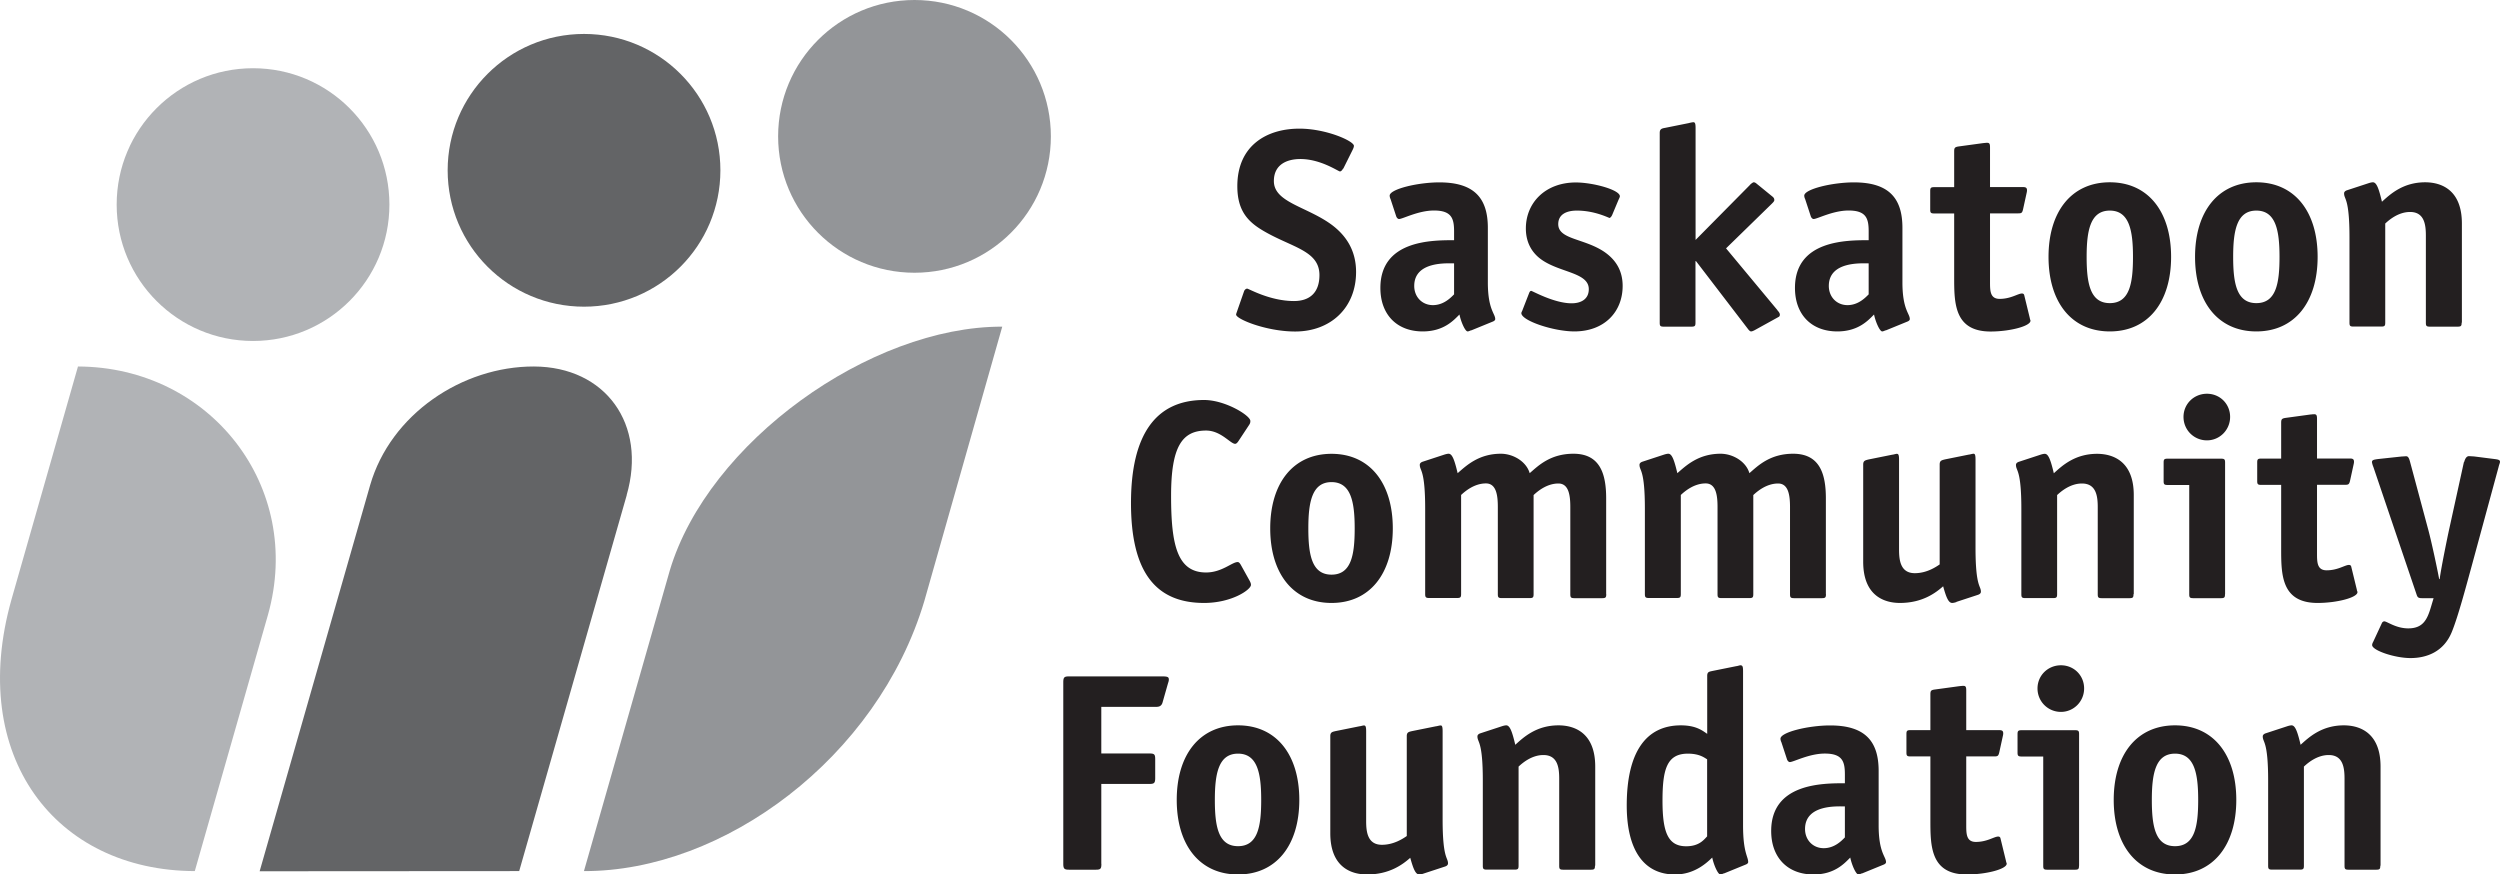
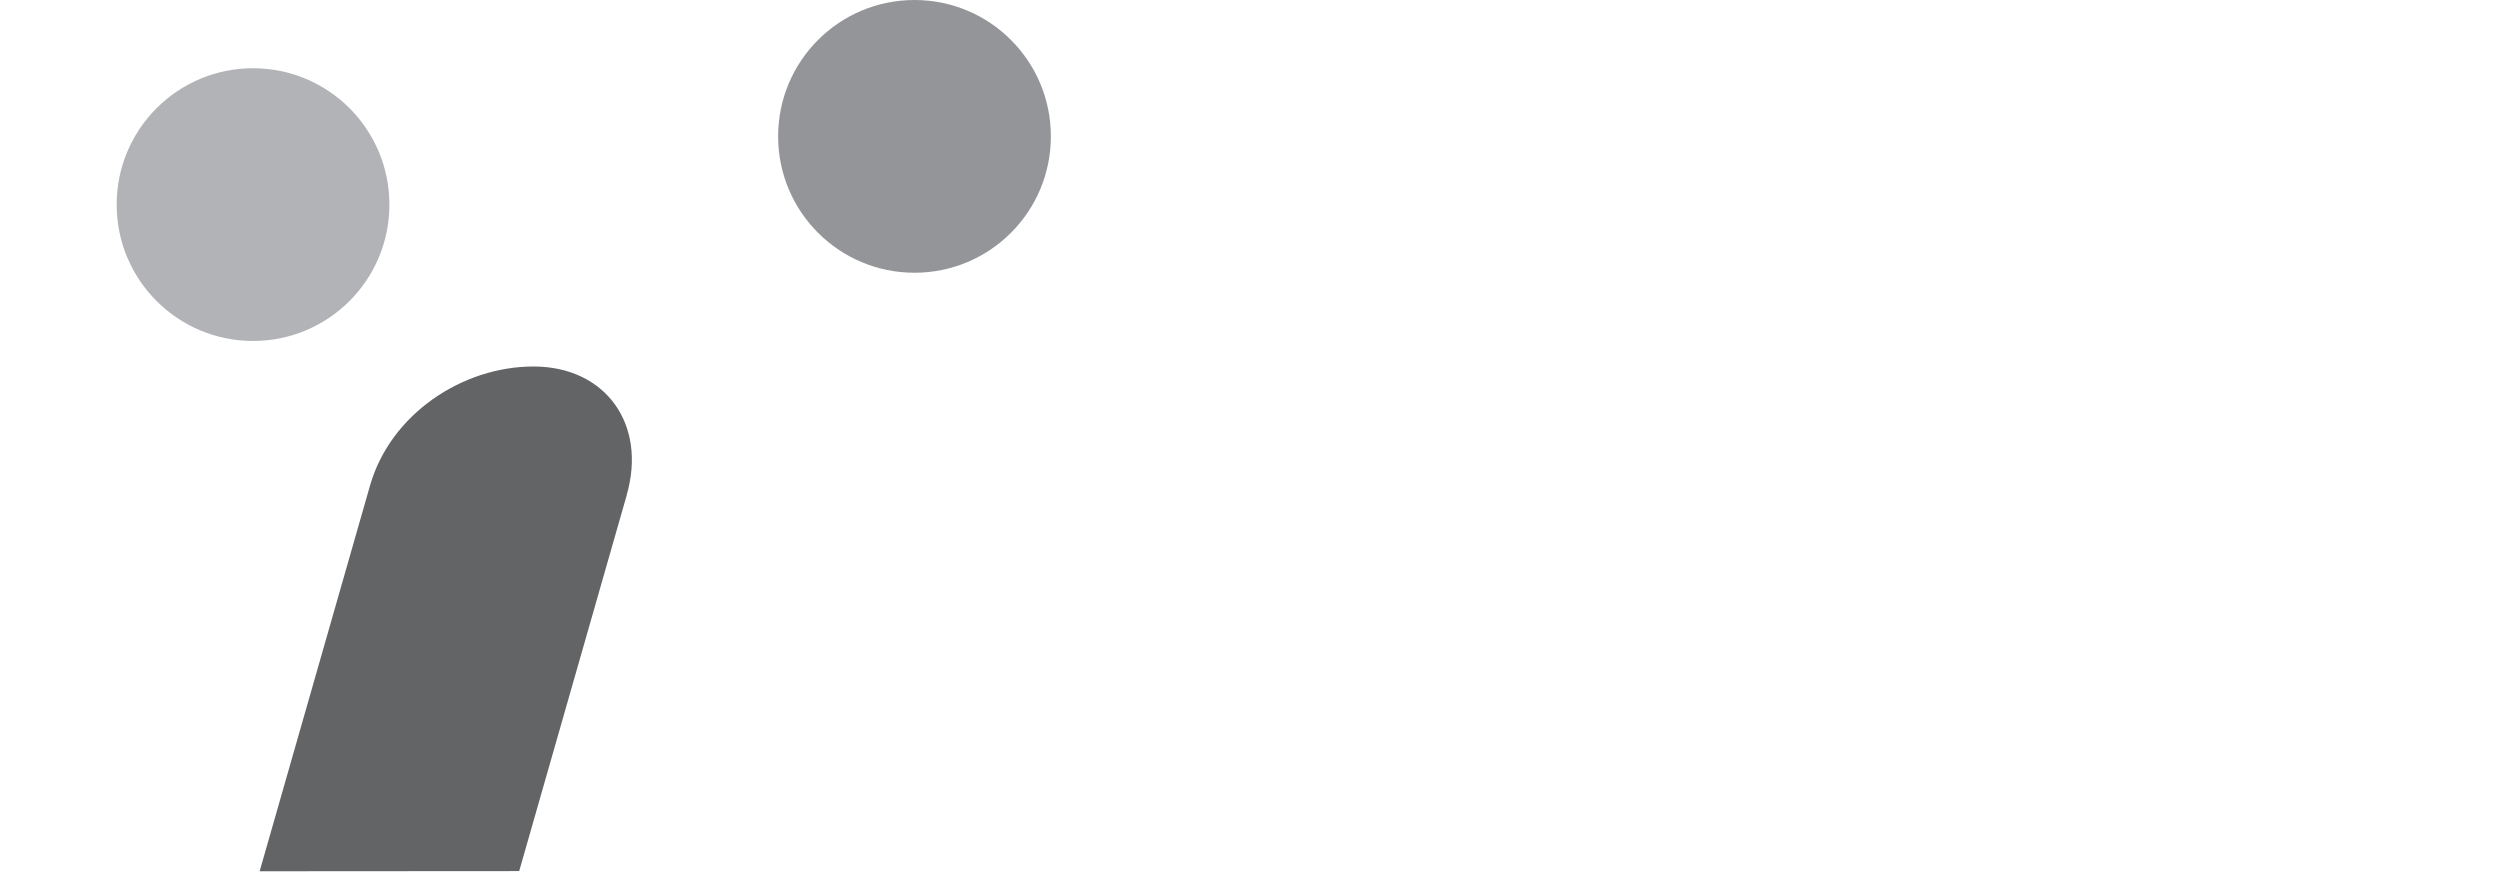
<svg xmlns="http://www.w3.org/2000/svg" viewBox="0 0 288 100.74">
-   <path d="M154.72 19.42c-.1.19-.23.33-.36.33-.19 0-2.21-1.43-4.55-1.43-1.5 0-3.06.59-3.06 2.54 0 2.47 3.81 2.93 6.67 5.04 1.66 1.24 2.8 2.96 2.8 5.43 0 4.13-2.93 6.86-7.02 6.86-3.32 0-6.8-1.43-6.8-1.95 0-.1.1-.32.16-.52l.75-2.15c.06-.19.23-.32.36-.32.19 0 2.6 1.43 5.4 1.43 1.82 0 2.93-.98 2.93-2.99 0-2.89-3.32-3.19-6.63-5.2-1.72-1.04-2.83-2.34-2.83-5.04 0-4.68 3.38-6.63 7.15-6.63 3.09 0 6.28 1.43 6.28 1.98 0 .1-.03.23-.16.49l-1.07 2.15Zm14.77 18.63c-.13.03-.29.13-.42.13-.29 0-.78-1.14-.94-1.95-.65.65-1.79 1.95-4.23 1.95-2.99 0-4.88-1.95-4.88-5.01 0-5.5 5.92-5.5 8.49-5.5v-1.01c0-1.46-.26-2.41-2.31-2.41-1.82 0-3.61.98-4.03.98-.16 0-.29-.19-.33-.32l-.65-1.98a.94.94 0 0 1-.1-.39c0-.75 3.22-1.53 5.72-1.53 4.06 0 5.59 1.85 5.59 5.24v6.28c0 3.15.85 3.58.85 4.23 0 .13-.13.23-.29.29l-2.47 1.01Zm-1.98-7.71c-.81 0-4.59-.26-4.59 2.6 0 1.27.91 2.21 2.15 2.21s2.05-.85 2.44-1.24v-3.58Zm18.18-5.52c-.06.16-.23.29-.26.29-.1 0-1.69-.85-3.77-.85-1.24 0-2.15.46-2.15 1.56 0 1.76 2.93 1.63 5.24 3.15 1.27.85 2.18 2.08 2.18 3.97 0 2.99-2.11 5.24-5.56 5.24-2.41 0-6.11-1.24-6.11-2.11 0-.1.13-.29.16-.42l.72-1.85c.06-.16.13-.29.26-.29s2.63 1.43 4.65 1.43c1.07 0 1.98-.46 1.98-1.63 0-1.89-3.19-1.89-5.33-3.32-.98-.65-1.92-1.79-1.92-3.67 0-2.96 2.24-5.3 5.76-5.3 1.98 0 5.07.85 5.07 1.59 0 .1-.1.29-.16.42l-.75 1.79Zm19.06 10.92c.16.16.29.36.29.49s-.03.23-.16.29l-2.77 1.53c-.13.06-.26.13-.39.13s-.29-.19-.39-.33l-5.95-7.77h-.06v7.09c0 .36-.06.46-.45.46h-3.22c-.39 0-.45-.1-.45-.46V15.32c0-.46.23-.52.62-.59l2.73-.55c.1-.03.42-.1.52-.1.19 0 .26.13.26.68v12.88l6.24-6.31c.1-.13.36-.33.46-.33.19 0 .32.16.58.36l1.63 1.33c.13.13.16.23.16.36s-.13.26-.29.42l-5.27 5.14 5.92 7.12Zm12.5 2.31c-.13.03-.29.13-.42.13-.29 0-.78-1.14-.94-1.95-.65.65-1.79 1.95-4.23 1.95-2.99 0-4.88-1.95-4.88-5.01 0-5.5 5.92-5.5 8.49-5.5v-1.01c0-1.46-.26-2.41-2.31-2.41-1.82 0-3.61.98-4.03.98-.16 0-.29-.19-.33-.32l-.65-1.98a.94.94 0 0 1-.1-.39c0-.75 3.22-1.53 5.72-1.53 4.06 0 5.59 1.85 5.59 5.24v6.28c0 3.15.85 3.58.85 4.23 0 .13-.13.23-.29.29l-2.47 1.01Zm-1.98-7.71c-.81 0-4.59-.26-4.59 2.6 0 1.27.91 2.21 2.15 2.21s2.05-.85 2.44-1.24v-3.58Zm18.57 6.35c.03.16.07.16.07.26 0 .62-2.37 1.24-4.59 1.24-4.2 0-4.2-3.28-4.2-6.28v-7.32h-2.31c-.39 0-.45-.1-.45-.46v-2.11c0-.36.06-.46.45-.46h2.31v-4.1c0-.42.06-.52.52-.59l2.86-.39c.1 0 .23-.03.42-.03.29 0 .33.16.33.55v4.55h3.71c.29 0 .55 0 .55.36 0 .06 0 .13-.03.26l-.42 1.92c-.1.46-.2.49-.59.49h-3.22v7.87c0 1.04 0 1.98 1.11 1.98 1.3 0 2.11-.62 2.57-.62.13 0 .23.06.26.19l.65 2.67Zm9.21 1.49c-4.39 0-7.06-3.35-7.06-8.59s2.67-8.59 7.06-8.59 7.06 3.35 7.06 8.59-2.67 8.59-7.06 8.59Zm2.67-8.59c0-3.02-.42-5.33-2.67-5.33s-2.67 2.31-2.67 5.33.39 5.33 2.67 5.33 2.67-2.28 2.67-5.33Zm14.21 8.59c-4.39 0-7.06-3.35-7.06-8.59s2.67-8.59 7.06-8.59 7.06 3.35 7.06 8.59-2.67 8.59-7.06 8.59Zm2.67-8.59c0-3.02-.42-5.33-2.67-5.33s-2.67 2.31-2.67 5.33.39 5.33 2.67 5.33 2.67-2.28 2.67-5.33Zm20.98 7.58c0 .36-.06.46-.45.46h-3.22c-.39 0-.45-.1-.45-.46V27.15c0-1.24-.16-2.73-1.82-2.73-1.37 0-2.44.94-2.86 1.33v11.41c0 .36-.06.46-.45.46h-3.22c-.39 0-.45-.1-.45-.46v-9.82c0-4.59-.62-4.32-.62-5.07 0-.16.13-.29.36-.36l2.47-.81c.19-.06.36-.1.49-.1.42 0 .68.72 1.04 2.24.94-.85 2.41-2.24 4.98-2.24 1.79 0 4.23.81 4.23 4.75v11.41ZM143.95 66.89c.1.19.16.32.16.49 0 .55-2.21 2.08-5.4 2.08-5.69 0-8.42-3.71-8.42-11.51s2.8-11.87 8.42-11.87c2.44 0 5.33 1.79 5.33 2.41 0 .13 0 .26-.16.49l-1.2 1.82c-.13.2-.26.33-.39.33-.55 0-1.63-1.53-3.35-1.53-2.8 0-4.03 1.92-4.03 7.51s.68 8.84 4.03 8.84c1.82 0 2.99-1.2 3.64-1.2.13 0 .23.1.36.32l1.01 1.82Zm9.44 2.57c-4.39 0-7.06-3.35-7.06-8.59s2.67-8.59 7.06-8.59 7.06 3.35 7.06 8.59-2.67 8.59-7.06 8.59Zm2.67-8.59c0-3.03-.42-5.33-2.67-5.33s-2.67 2.31-2.67 5.33.39 5.33 2.67 5.33 2.67-2.28 2.67-5.33Zm28.98 7.58c0 .36-.06.46-.46.46h-3.22c-.39 0-.46-.1-.46-.46V58.43c0-1.24-.13-2.73-1.37-2.73-1.37 0-2.44.94-2.86 1.33v11.41c0 .36-.06.46-.45.46H173c-.39 0-.45-.1-.45-.46V58.42c0-1.24-.13-2.73-1.37-2.73-1.37 0-2.44.94-2.86 1.33v11.41c0 .36-.06.46-.46.46h-3.22c-.39 0-.46-.1-.46-.46v-9.82c0-4.59-.62-4.32-.62-5.07 0-.16.13-.29.36-.36l2.47-.81c.2-.06.36-.1.49-.1.42 0 .68.72 1.04 2.24.98-.85 2.41-2.24 4.98-2.24 1.4 0 2.93.88 3.32 2.24.98-.85 2.37-2.24 5.04-2.24 3.06 0 3.77 2.31 3.77 5.14v11.02Zm25.31 0c0 .36-.06.46-.46.46h-3.22c-.39 0-.46-.1-.46-.46V58.43c0-1.24-.13-2.73-1.37-2.73-1.37 0-2.44.94-2.86 1.33v11.41c0 .36-.06.46-.45.46h-3.22c-.39 0-.45-.1-.45-.46V58.42c0-1.24-.13-2.73-1.37-2.73-1.37 0-2.44.94-2.86 1.33v11.41c0 .36-.06.46-.46.46h-3.22c-.39 0-.46-.1-.46-.46v-9.82c0-4.59-.62-4.32-.62-5.07 0-.16.13-.29.36-.36l2.47-.81c.2-.06.36-.1.49-.1.42 0 .68.72 1.04 2.24.98-.85 2.41-2.24 4.98-2.24 1.4 0 2.93.88 3.32 2.24.98-.85 2.37-2.24 5.04-2.24 3.06 0 3.77 2.31 3.77 5.14v11.02Zm15.03.91c-.19.06-.36.1-.49.1-.42 0-.68-.62-1.04-1.92-.88.78-2.41 1.92-4.98 1.92-1.79 0-4.23-.81-4.23-4.75V53.52c0-.45.23-.49.62-.59l2.73-.55c.1 0 .42-.1.52-.1.19 0 .26.13.26.68V63.3c0 1.24.16 2.73 1.82 2.73 1.37 0 2.44-.72 2.86-1.01V53.51c0-.45.23-.49.62-.59l2.73-.55c.1 0 .42-.1.55-.1.16 0 .23.13.23.68V63.1c0 4.59.62 4.33.62 5.07 0 .16-.13.29-.36.36l-2.47.81Zm20.4-.91c0 .36-.06.46-.45.46h-3.22c-.39 0-.45-.1-.45-.46V58.43c0-1.24-.16-2.73-1.82-2.73-1.37 0-2.44.94-2.86 1.33v11.41c0 .36-.06.46-.45.46h-3.22c-.39 0-.45-.1-.45-.46v-9.82c0-4.59-.62-4.32-.62-5.07 0-.16.13-.29.36-.36l2.47-.81c.19-.06.36-.1.49-.1.42 0 .68.72 1.04 2.24.94-.85 2.41-2.24 4.98-2.24 1.79 0 4.23.81 4.23 4.75v11.41Zm10.54 0c0 .36-.06.46-.45.46h-3.22c-.39 0-.45-.1-.45-.46V55.87h-2.5c-.39 0-.45-.1-.45-.46V53.3c0-.36.06-.46.45-.46h6.18c.39 0 .45.1.45.46v15.15Zm-2.08-17.72c-1.5 0-2.7-1.2-2.7-2.7s1.2-2.67 2.7-2.67 2.67 1.17 2.67 2.67-1.2 2.7-2.67 2.7Zm17.27 17.23c.03.16.07.16.07.26 0 .62-2.37 1.24-4.59 1.24-4.2 0-4.2-3.29-4.2-6.28v-7.32h-2.31c-.39 0-.45-.1-.45-.46v-2.11c0-.36.06-.46.45-.46h2.31v-4.1c0-.42.06-.52.52-.59l2.86-.39c.1 0 .23-.03.42-.03.29 0 .33.16.33.55v4.55h3.71c.29 0 .55 0 .55.36 0 .06 0 .13-.03.26l-.42 1.92c-.1.45-.2.49-.59.49h-3.22v7.87c0 1.04 0 1.98 1.11 1.98 1.3 0 2.11-.62 2.57-.62.13 0 .23.06.26.19l.65 2.67Zm12.36-14.73c.1-.36.26-.68.55-.68.13 0 .49.03.58.03l2.28.29c.49.06.72.1.72.33 0 .13-.1.32-.16.59l-3.19 11.74c-.58 2.11-1.46 5.43-2.18 7.22-.94 2.37-2.96 3.06-4.78 3.06s-4.42-.88-4.42-1.5c0-.13.06-.26.13-.39l.98-2.11c.06-.16.2-.23.29-.23.32 0 1.33.81 2.76.81 1.69 0 2.18-1.01 2.6-2.41l.32-1.07h-1.37c-.42 0-.49-.13-.59-.42l-4.98-14.7c-.03-.06-.13-.33-.16-.55 0-.26.23-.29.72-.36l2.7-.29c.1 0 .46-.03.52-.03.26 0 .36.32.45.65l2.11 7.87c.39 1.46 1.04 4.52 1.24 5.63h.06c.16-1.27.94-5.04 1.07-5.63l1.72-7.84ZM126.88 99.51c0 .58-.1.68-.65.68h-3.06c-.55 0-.68-.1-.68-.68V78.6c0-.59.13-.68.68-.68h10.67c.65 0 .81.06.81.36 0 .16-.03.23-.1.45l-.62 2.18c-.13.49-.49.52-.75.52h-6.31v5.37h5.53c.59 0 .68.1.68.68v2.15c0 .59-.13.68-.68.68h-5.53v9.2Zm15.74 1.23c-4.39 0-7.06-3.35-7.06-8.59s2.67-8.59 7.06-8.59 7.06 3.35 7.06 8.59-2.67 8.59-7.06 8.59Zm2.67-8.59c0-3.03-.42-5.33-2.67-5.33s-2.67 2.31-2.67 5.33.39 5.33 2.67 5.33 2.67-2.28 2.67-5.33Zm18.7 8.49c-.19.06-.36.1-.49.1-.42 0-.68-.62-1.04-1.92-.88.78-2.41 1.92-4.98 1.92-1.79 0-4.23-.81-4.23-4.75V84.8c0-.45.23-.49.62-.58l2.73-.55c.1 0 .42-.1.52-.1.19 0 .26.13.26.68v10.34c0 1.24.16 2.73 1.82 2.73 1.37 0 2.44-.72 2.86-1.01V84.8c0-.45.23-.49.62-.58l2.73-.55c.1 0 .42-.1.55-.1.16 0 .23.13.23.68V94.4c0 4.59.62 4.33.62 5.07 0 .16-.13.29-.36.36l-2.47.81Zm19.75-.91c0 .36-.06.46-.45.46h-3.22c-.39 0-.45-.1-.45-.46V89.71c0-1.24-.16-2.73-1.82-2.73-1.37 0-2.44.94-2.86 1.33v11.41c0 .36-.06.46-.45.46h-3.22c-.39 0-.45-.1-.45-.46V89.9c0-4.59-.62-4.33-.62-5.07 0-.16.13-.29.36-.36l2.47-.81c.19-.06.36-.1.49-.1.42 0 .68.72 1.04 2.24.94-.85 2.41-2.24 4.98-2.24 1.79 0 4.23.81 4.23 4.75v11.41Zm14.87.88c-.13.03-.29.13-.42.13-.29 0-.78-1.14-.94-1.95-.52.49-1.95 1.95-4.29 1.95-3.71 0-5.56-2.99-5.56-7.94 0-6.15 2.21-9.24 6.24-9.24 1.76 0 2.5.62 3.03.98v-6.67c0-.49.23-.49.62-.58l2.73-.55c.1 0 .39-.1.46-.1.26 0 .32.13.32.68v17.76c0 3.16.59 3.58.59 4.23 0 .13-.13.23-.29.29l-2.47 1.01Zm-1.95-13.14c-.29-.16-.85-.65-2.21-.65-2.44 0-2.93 1.82-2.93 5.43s.62 5.24 2.73 5.24c1.46 0 2.02-.72 2.41-1.14v-8.88Zm17.85 13.14c-.13.03-.29.13-.42.13-.29 0-.78-1.14-.94-1.95-.65.65-1.79 1.95-4.23 1.95-2.99 0-4.88-1.95-4.88-5.01 0-5.5 5.92-5.5 8.49-5.5v-1.01c0-1.46-.26-2.41-2.31-2.41-1.82 0-3.61.98-4.03.98-.16 0-.29-.19-.33-.32l-.65-1.98a.94.94 0 0 1-.1-.39c0-.75 3.22-1.53 5.72-1.53 4.06 0 5.59 1.85 5.59 5.24v6.28c0 3.16.85 3.58.85 4.23 0 .13-.13.23-.29.29l-2.47 1.01Zm-1.98-7.71c-.81 0-4.59-.26-4.59 2.6 0 1.27.91 2.21 2.15 2.21s2.05-.84 2.44-1.24v-3.58Zm18.57 6.34c.03.16.07.16.07.26 0 .62-2.37 1.24-4.59 1.24-4.2 0-4.2-3.29-4.2-6.28v-7.32h-2.31c-.39 0-.45-.1-.45-.46v-2.11c0-.36.06-.46.45-.46h2.31v-4.1c0-.42.06-.52.52-.58l2.86-.39c.1 0 .23-.03.42-.03.29 0 .33.16.33.55v4.55h3.71c.29 0 .55 0 .55.36 0 .06 0 .13-.03.26l-.42 1.92c-.1.45-.2.49-.59.49h-3.22v7.87c0 1.04 0 1.98 1.11 1.98 1.3 0 2.11-.62 2.57-.62.13 0 .23.06.26.19l.65 2.67Zm8.4.49c0 .36-.06.46-.45.46h-3.22c-.39 0-.45-.1-.45-.46V87.15h-2.5c-.39 0-.46-.1-.46-.46v-2.11c0-.36.07-.46.46-.46h6.18c.39 0 .45.1.45.46v15.15Zm-2.08-17.72c-1.5 0-2.7-1.2-2.7-2.7s1.2-2.67 2.7-2.67 2.67 1.17 2.67 2.67-1.2 2.7-2.67 2.7Zm13.14 18.73c-4.39 0-7.06-3.35-7.06-8.59s2.67-8.59 7.06-8.59 7.06 3.35 7.06 8.59-2.67 8.59-7.06 8.59Zm2.67-8.59c0-3.03-.42-5.33-2.67-5.33s-2.67 2.31-2.67 5.33.39 5.33 2.67 5.33 2.67-2.28 2.67-5.33Zm20.98 7.58c0 .36-.06.46-.45.46h-3.22c-.39 0-.45-.1-.45-.46V89.71c0-1.24-.16-2.73-1.82-2.73-1.37 0-2.44.94-2.86 1.33v11.41c0 .36-.06.46-.45.46h-3.22c-.39 0-.45-.1-.45-.46V89.9c0-4.59-.62-4.33-.62-5.07 0-.16.13-.29.36-.36l2.47-.81c.19-.06.36-.1.49-.1.42 0 .68.72 1.04 2.24.94-.85 2.41-2.24 4.98-2.24 1.79 0 4.23.81 4.23 4.75v11.41Z" style="fill:#231f20;stroke-width:0" />
-   <path d="M8.98 42.23 1.32 69.07c-5.08 18.06 5.06 31.23 21.12 31.28l8.43-29.52c4.16-14.77-6.66-28.56-21.89-28.61Z" style="fill:#b1b3b6;stroke-width:0" />
-   <path d="m115.46 37.63-8.98 31.62c-5.39 18.06-23.15 31.15-39.21 31.1l9.89-34.63c4.41-14.77 23.08-28.13 38.31-28.09Z" style="fill:#939598;stroke-width:0" />
  <path d="m72.2 57.04-12.39 43.31-29.9.02 12.73-44.48C45 47.72 53.25 42.2 61.51 42.22c8.26.03 13.04 6.66 10.68 14.82Z" style="fill:#636466;stroke-width:0" />
  <path d="M44.86 23.57c0 8.68-7.03 15.71-15.71 15.71s-15.71-7.03-15.71-15.71S20.47 7.86 29.15 7.86s15.71 7.03 15.71 15.71Z" style="fill:#b1b3b6;stroke-width:0" />
-   <path d="M82.99 19.62c0 8.68-7.03 15.71-15.71 15.71S51.57 28.3 51.57 19.62 58.6 3.91 67.28 3.91s15.71 7.03 15.71 15.71Z" style="fill:#636466;stroke-width:0" />
  <path d="M121.06 15.71c0 8.68-7.03 15.71-15.71 15.71s-15.71-7.03-15.71-15.71S96.67 0 105.35 0s15.71 7.03 15.71 15.71Z" style="fill:#939598;stroke-width:0" />
</svg>